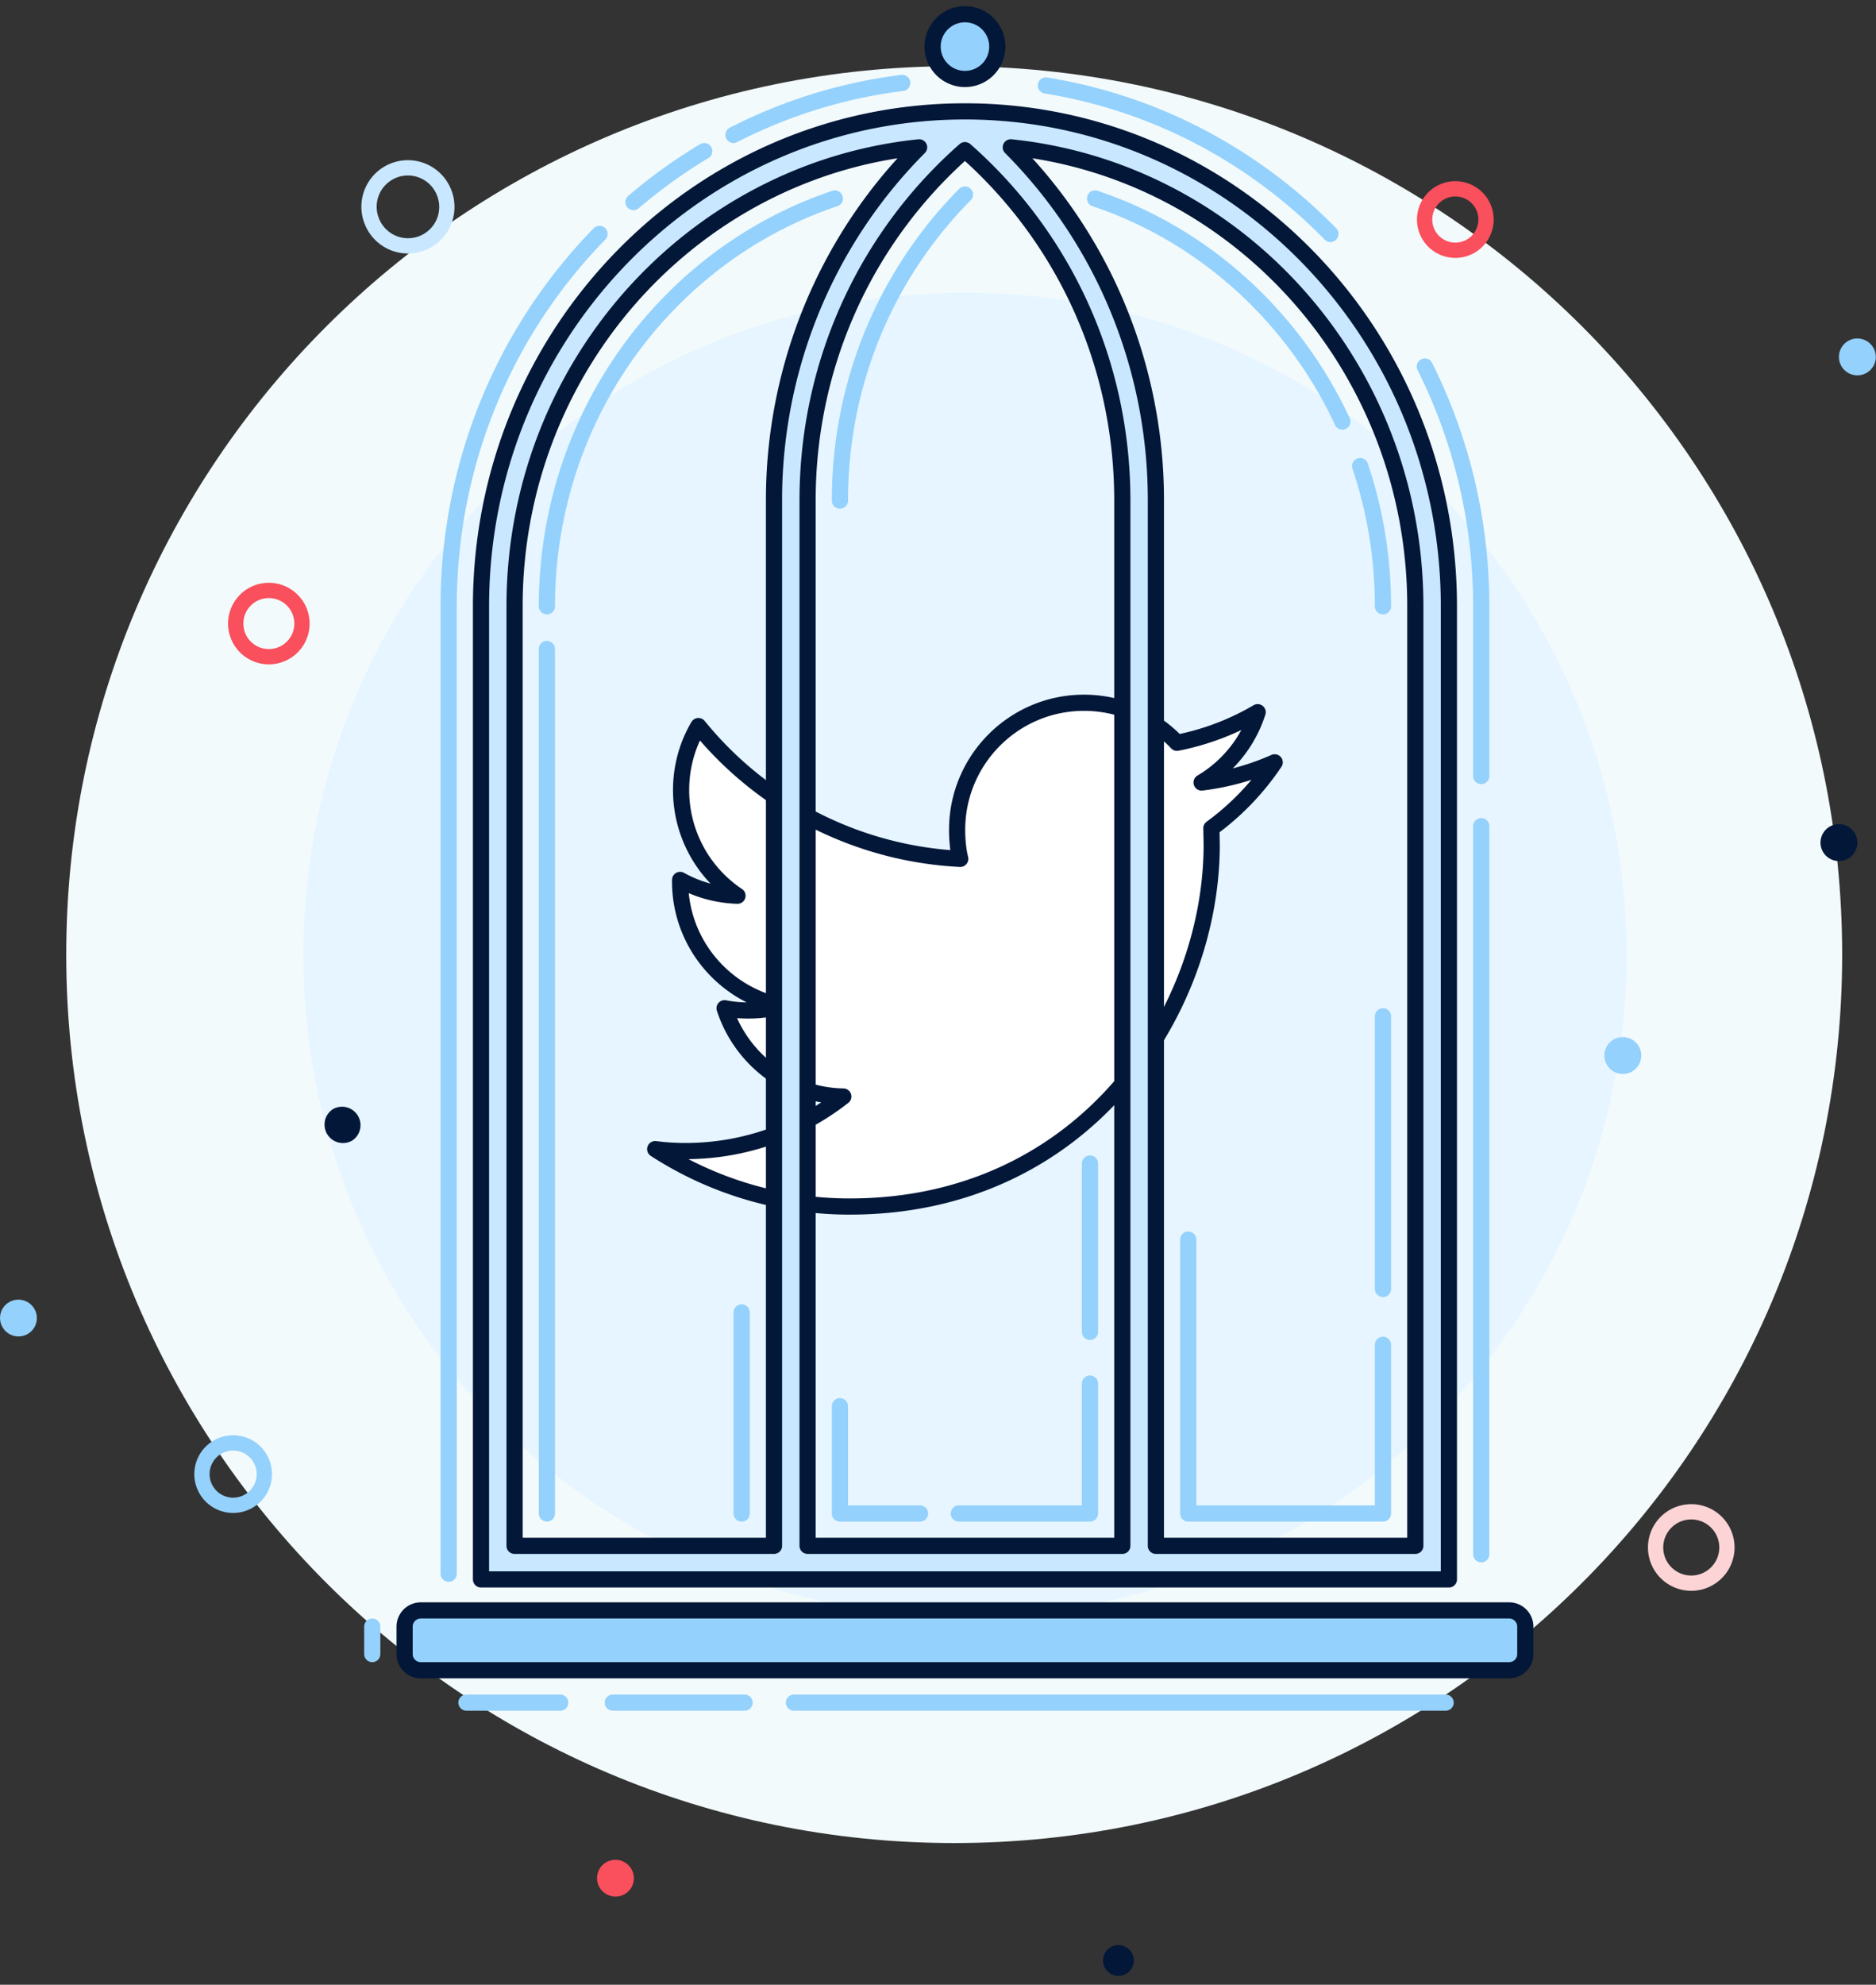
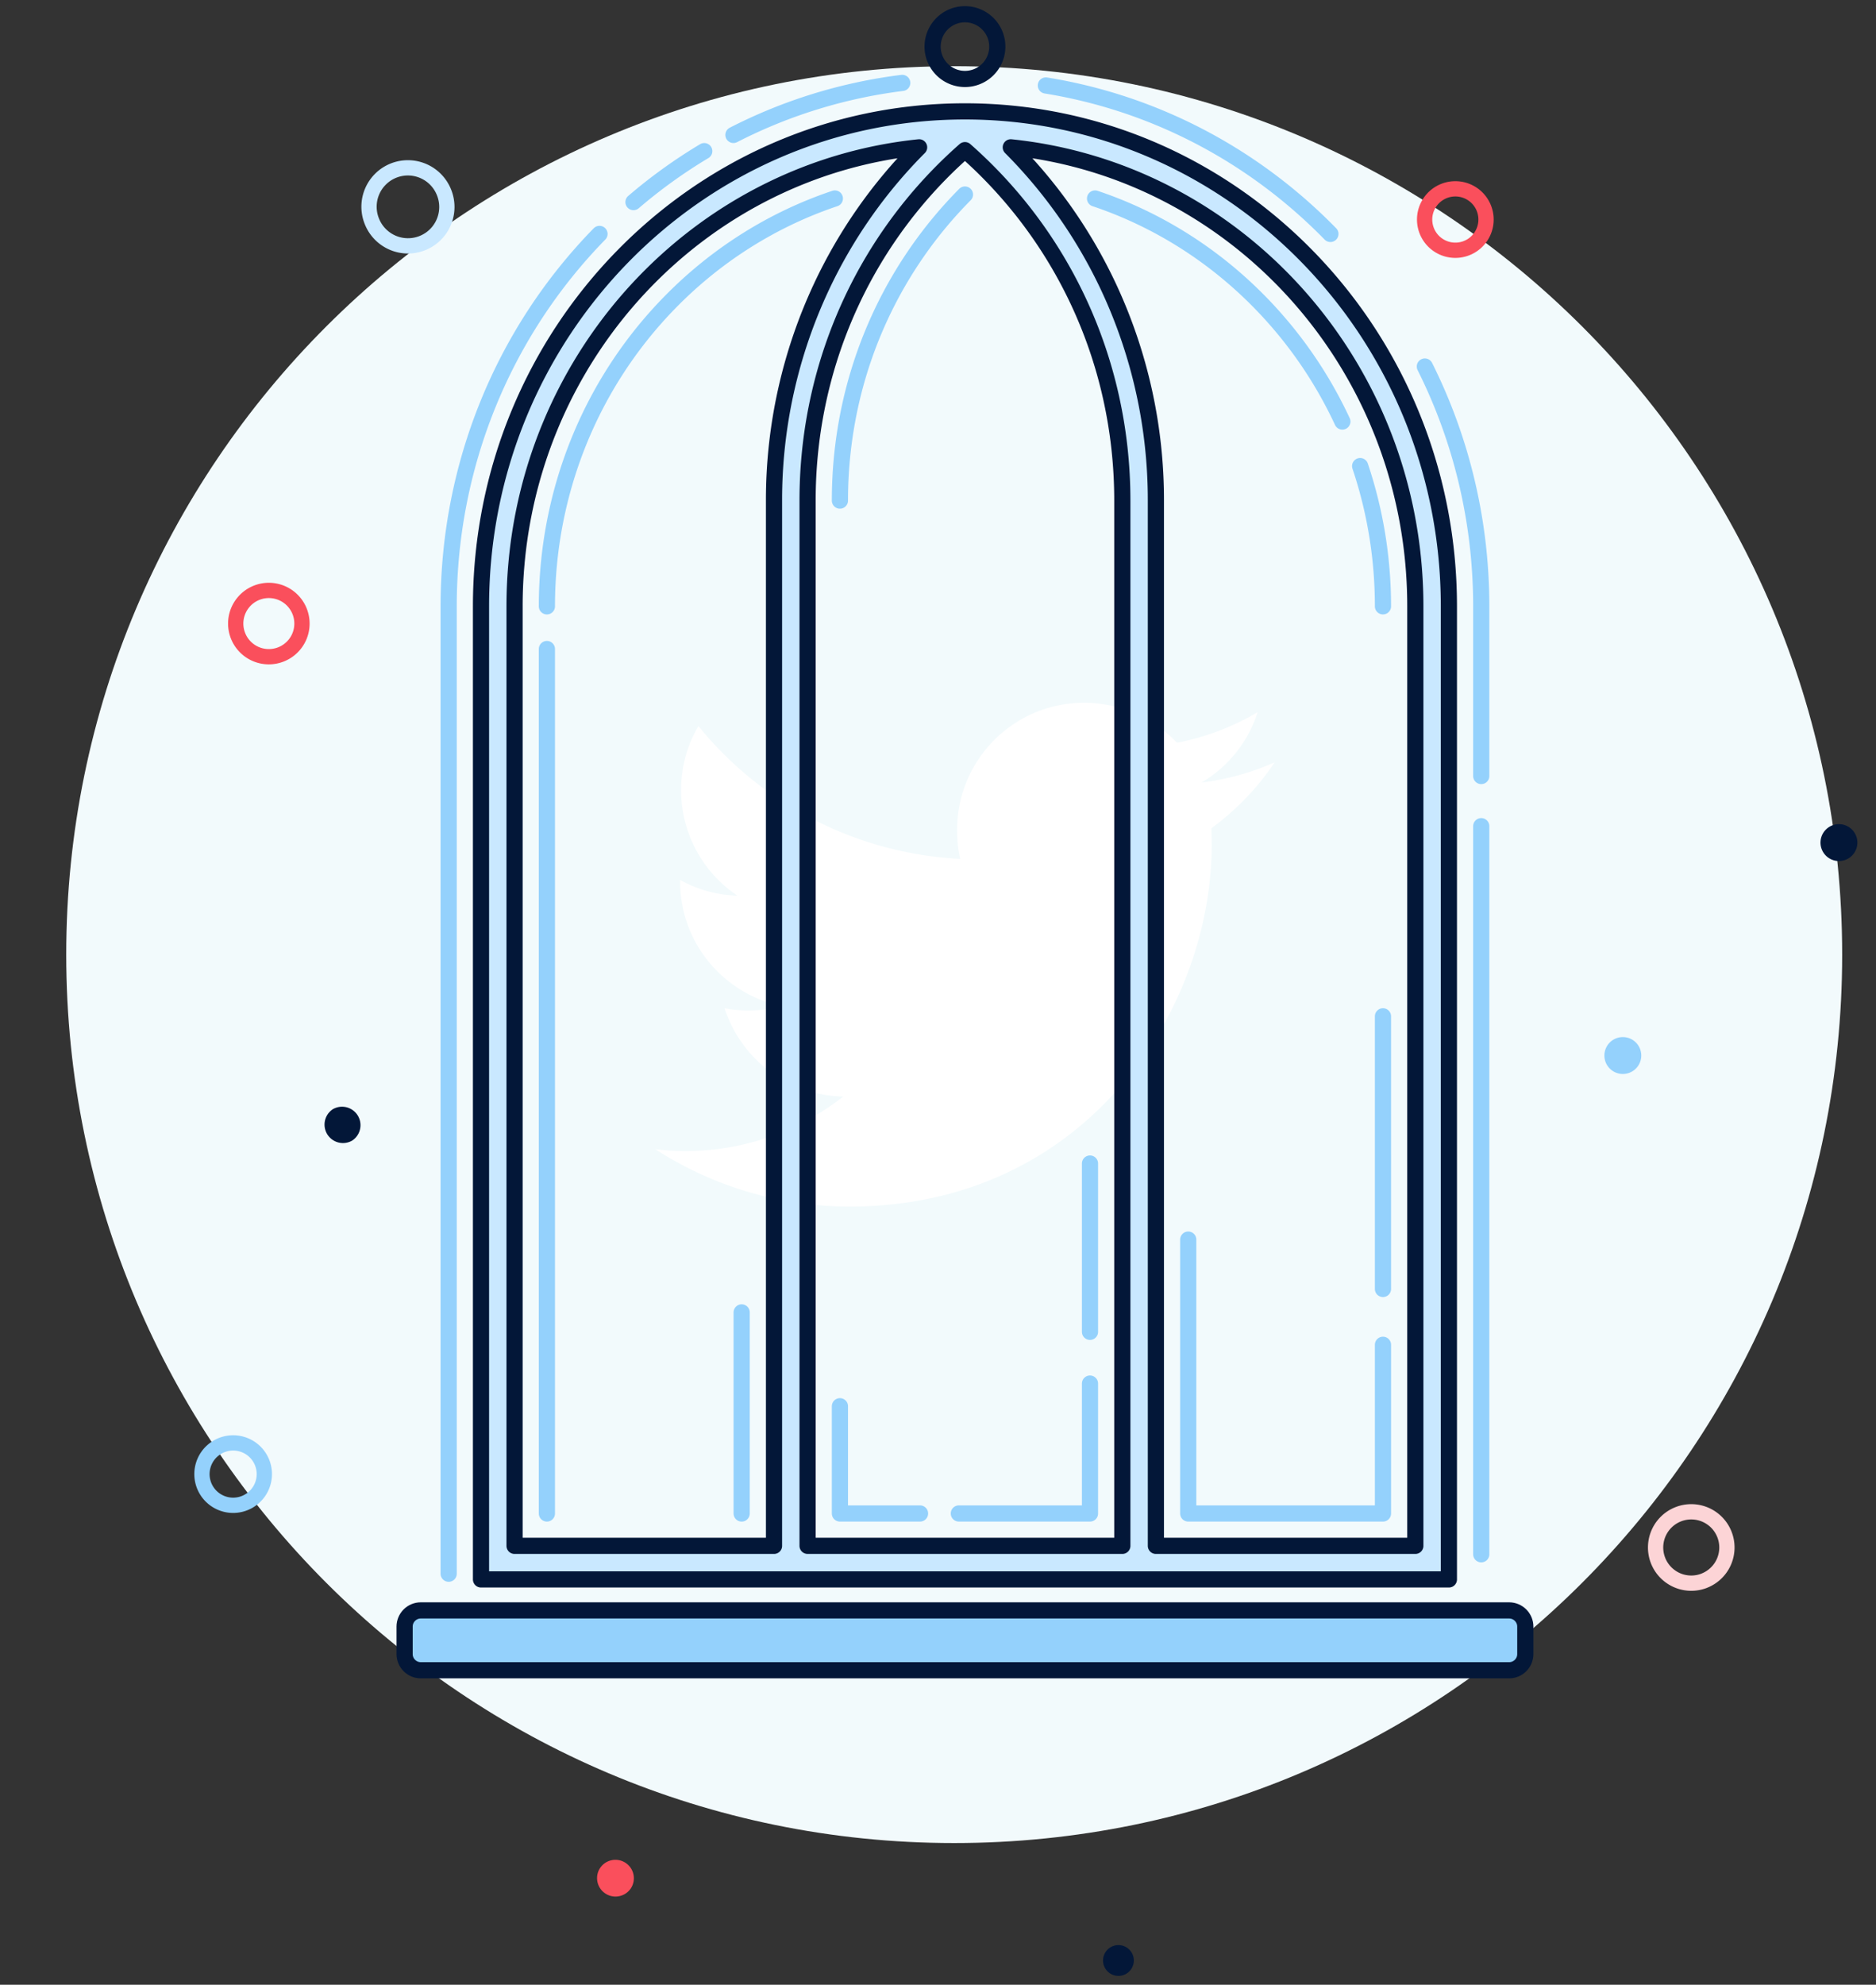
<svg xmlns="http://www.w3.org/2000/svg" height="184" viewBox="0 0 174 184" width="174">
  <rect x="0" y="0" width="174" height="184" fill="#333333" stroke="none" />
  <g fill="none" fill-rule="evenodd">
    <path d="M170.863 88.5c0 45.488-36.874 82.363-82.36 82.363S6.143 133.988 6.143 88.5 43.017 6.137 88.503 6.137s82.36 36.875 82.36 82.363" fill="#f2fafc" />
-     <path d="M150.864 88.5c0 33.892-27.474 61.367-61.364 61.367S28.136 122.392 28.136 88.5c0-33.89 27.474-61.366 61.364-61.366S150.864 54.61 150.864 88.5" fill="#e6f5ff" />
    <path d="M34.492 20.52a3.604 3.604 0 1 0 6.7-2.663 3.605 3.605 0 1 0-6.7 2.663z" stroke="#c9e8ff" stroke-linecap="round" stroke-linejoin="round" stroke-width="1.417" />
    <path d="M152.122 97.26a1.71 1.71 0 1 0-3.161 1.3 1.71 1.71 0 0 0 3.161-1.3" fill="#94d1fc" />
    <path d="M158.043 146.552a3.306 3.306 0 0 0 1.912-4.268 3.306 3.306 0 0 0-4.268-1.913 3.308 3.308 0 1 0 2.357 6.182z" stroke="#fcd4d6" stroke-linecap="round" stroke-linejoin="round" stroke-width="1.417" />
    <path d="M133.232 18.107a2.848 2.848 0 1 1 3.297 4.638 2.848 2.848 0 0 1-3.297-4.638z" stroke="#fa4f5c" stroke-linecap="round" stroke-linejoin="round" stroke-width="1.417" />
-     <path d="M.307 121.216a1.71 1.71 0 1 0 2.869 1.859 1.71 1.71 0 0 0-2.868-1.859M173.98 33.087a1.709 1.709 0 1 0-1.708 1.71 1.71 1.71 0 0 0 1.71-1.71" fill="#94d1fc" />
    <path d="M172.175 77.546a1.71 1.71 0 1 0-3.226 1.137 1.71 1.71 0 0 0 3.227-1.137" fill="#031738" />
    <path d="M18.79 137.24a2.893 2.893 0 1 0 5.607-1.406 2.893 2.893 0 0 0-5.607 1.405z" stroke="#94d1fc" stroke-linecap="round" stroke-linejoin="round" stroke-width="1.417" />
    <path d="M22.08 58.944a3.07 3.07 0 0 0 3.99 1.72 3.07 3.07 0 0 0 1.72-3.99 3.072 3.072 0 1 0-5.71 2.27z" stroke="#fa4f5c" stroke-linecap="round" stroke-linejoin="round" stroke-width="1.417" />
    <path d="M30.845 102.845a1.71 1.71 0 0 1 1.818 2.896 1.71 1.71 0 0 1-1.816-2.895m71.563 79.432a1.427 1.427 0 1 0 2.653-1.055 1.43 1.43 0 0 0-1.855-.8 1.43 1.43 0 0 0-.8 1.855" fill="#031738" />
    <path d="M58.474 175.118a1.71 1.71 0 1 0-2.868-1.857 1.71 1.71 0 0 0 2.867 1.856" fill="#fa4f5c" />
    <path d="M112.356 76.783l.03 1.52c0 15.577-11.866 33.55-33.556 33.55a33.133 33.133 0 0 1-18.06-5.322c.905.122 1.848.18 2.805.18 5.53.002 10.61-1.9 14.642-5.057-5.17-.09-9.495-3.508-11.013-8.184.725.147 1.46.208 2.222.208 1.078 0 2.132-.15 3.096-.41-5.378-1.087-9.442-5.846-9.442-11.547v-.148c1.58.883 3.39 1.406 5.322 1.466a11.77 11.77 0 0 1-5.23-9.795c0-2.16.583-4.203 1.607-5.932a33.418 33.418 0 0 0 24.285 12.31c-.208-.854-.29-1.76-.29-2.695 0-6.488 5.26-11.777 11.774-11.777a11.89 11.89 0 0 1 8.62 3.71 23.714 23.714 0 0 0 7.48-2.835 11.708 11.708 0 0 1-5.2 6.518 23.735 23.735 0 0 0 6.78-1.87 24.34 24.34 0 0 1-5.874 6.113z" fill="#fff" />
-     <path d="M112.356 76.783l.03 1.52c0 15.577-11.866 33.55-33.556 33.55a33.133 33.133 0 0 1-18.06-5.322c.905.122 1.848.18 2.805.18 5.53.002 10.61-1.9 14.642-5.057-5.17-.09-9.495-3.508-11.013-8.184.725.147 1.46.208 2.222.208 1.078 0 2.132-.15 3.096-.41-5.378-1.087-9.442-5.846-9.442-11.547v-.148c1.58.883 3.39 1.406 5.322 1.466a11.77 11.77 0 0 1-5.23-9.795c0-2.16.583-4.203 1.607-5.932a33.418 33.418 0 0 0 24.285 12.31c-.208-.854-.29-1.76-.29-2.695 0-6.488 5.26-11.777 11.774-11.777a11.89 11.89 0 0 1 8.62 3.71 23.714 23.714 0 0 0 7.48-2.835 11.708 11.708 0 0 1-5.2 6.518 23.735 23.735 0 0 0 6.78-1.87 24.34 24.34 0 0 1-5.874 6.113z" stroke="#031738" stroke-linecap="round" stroke-linejoin="round" stroke-width="1.5" />
    <path d="M97.004 7.925c9.996 1.61 19.21 6.412 26.392 13.762m8.76 12.292c3.423 6.832 5.23 14.432 5.23 22.23v15.733m0 4.65v67.5m-95.772 1.8V56.21c0-12.913 4.955-25.28 13.99-34.523m3.152-2.952a47.892 47.892 0 0 1 6.563-4.724m2.707-1.502a46.992 46.992 0 0 1 15.657-4.823m26.525 107.234v25.39h18.063v-15.64m0-5.175V94.22m0-38.01c0-4.466-.722-8.853-2.117-13m-1.65-4.132a39.776 39.776 0 0 0-7.625-11.033c-4.31-4.41-9.55-7.71-15.312-9.643M77.903 130.368v9.942h7.43m3.6 0h12.164v-12.042m0-4.8v-15.6M89.5 18.035a39.895 39.895 0 0 0-7.8 11.173c-2.525 5.39-3.797 11.252-3.797 17.2m-.47-28.007c-5.762 1.933-11.004 5.235-15.314 9.645-7.373 7.54-11.394 17.632-11.394 28.165m0 3.958v80.142m18.065 0v-18.642" stroke="#94d1fc" stroke-linecap="round" stroke-linejoin="round" stroke-width="1.5" />
    <path d="M134.386 56.21v90.213H44.613V56.21c0-12.66 5.02-24.124 13.136-32.426C65.875 15.47 77.1 10.326 89.5 10.326c12.397 0 23.624 5.143 31.75 13.458 8.117 8.302 13.136 19.767 13.136 32.426zM93.752 13.658a46.01 46.01 0 0 1 9.082 12.98 46.573 46.573 0 0 1 4.375 19.77v96.902h24.063v-87.1c0-11.822-4.68-22.52-12.247-30.262-6.614-6.766-15.44-11.273-25.274-12.29zm10.344 129.652v-96.9c0-6.62-1.46-12.88-4.07-18.458A42.86 42.86 0 0 0 89.5 13.919a42.781 42.781 0 0 0-10.517 14.016c-2.615 5.583-4.08 11.848-4.08 18.473v96.9h29.193zm-32.306 0v-96.9a46.542 46.542 0 0 1 4.384-19.787 45.96 45.96 0 0 1 9.074-12.965c-9.835 1.017-18.66 5.524-25.275 12.29-7.566 7.74-12.247 18.44-12.247 30.262v87.1z" fill="#c9e8ff" />
    <path d="M134.386 56.21v90.213H44.613V56.21c0-12.66 5.02-24.124 13.136-32.426C65.875 15.47 77.1 10.326 89.5 10.326c12.397 0 23.624 5.143 31.75 13.458 8.117 8.302 13.136 19.767 13.136 32.426zM93.752 13.658a46.01 46.01 0 0 1 9.082 12.98 46.573 46.573 0 0 1 4.375 19.77v96.902h24.063v-87.1c0-11.822-4.68-22.52-12.247-30.262-6.614-6.766-15.44-11.273-25.274-12.29zm10.344 129.652v-96.9c0-6.62-1.46-12.88-4.07-18.458A42.86 42.86 0 0 0 89.5 13.919a42.781 42.781 0 0 0-10.517 14.016c-2.615 5.583-4.08 11.848-4.08 18.473v96.9h29.193zm-32.306 0v-96.9a46.542 46.542 0 0 1 4.384-19.787 45.96 45.96 0 0 1 9.074-12.965c-9.835 1.017-18.66 5.524-25.275 12.29-7.566 7.74-12.247 18.44-12.247 30.262v87.1z" stroke="#031738" stroke-linecap="round" stroke-linejoin="round" stroke-width="1.5" />
-     <path d="M134.083 157.845H73.637m-4.574 0H56.837m-4.875 0h-8.7m-8.735-4.5v-2.55" stroke="#94d1fc" stroke-linecap="round" stroke-linejoin="round" stroke-width="1.5" />
    <path d="M39.027 154.845h100.946c.826 0 1.5-.674 1.5-1.5v-2.55c0-.827-.674-1.5-1.5-1.5H39.027c-.826 0-1.5.673-1.5 1.5v2.55c0 .826.674 1.5 1.5 1.5z" fill="#94d1fc" />
    <path d="M39.027 154.845h100.946c.826 0 1.5-.674 1.5-1.5v-2.55c0-.827-.674-1.5-1.5-1.5H39.027c-.826 0-1.5.673-1.5 1.5v2.55c0 .826.674 1.5 1.5 1.5z" stroke="#031738" stroke-linecap="round" stroke-linejoin="round" stroke-width="1.5" />
-     <path d="M89.5 1.32a3 3 0 1 1 0 6 3 3 0 0 1 0-6z" fill="#94d1fc" />
    <path d="M89.5 1.32a3 3 0 1 1 0 6 3 3 0 0 1 0-6z" stroke="#031738" stroke-width="1.5" />
  </g>
</svg>